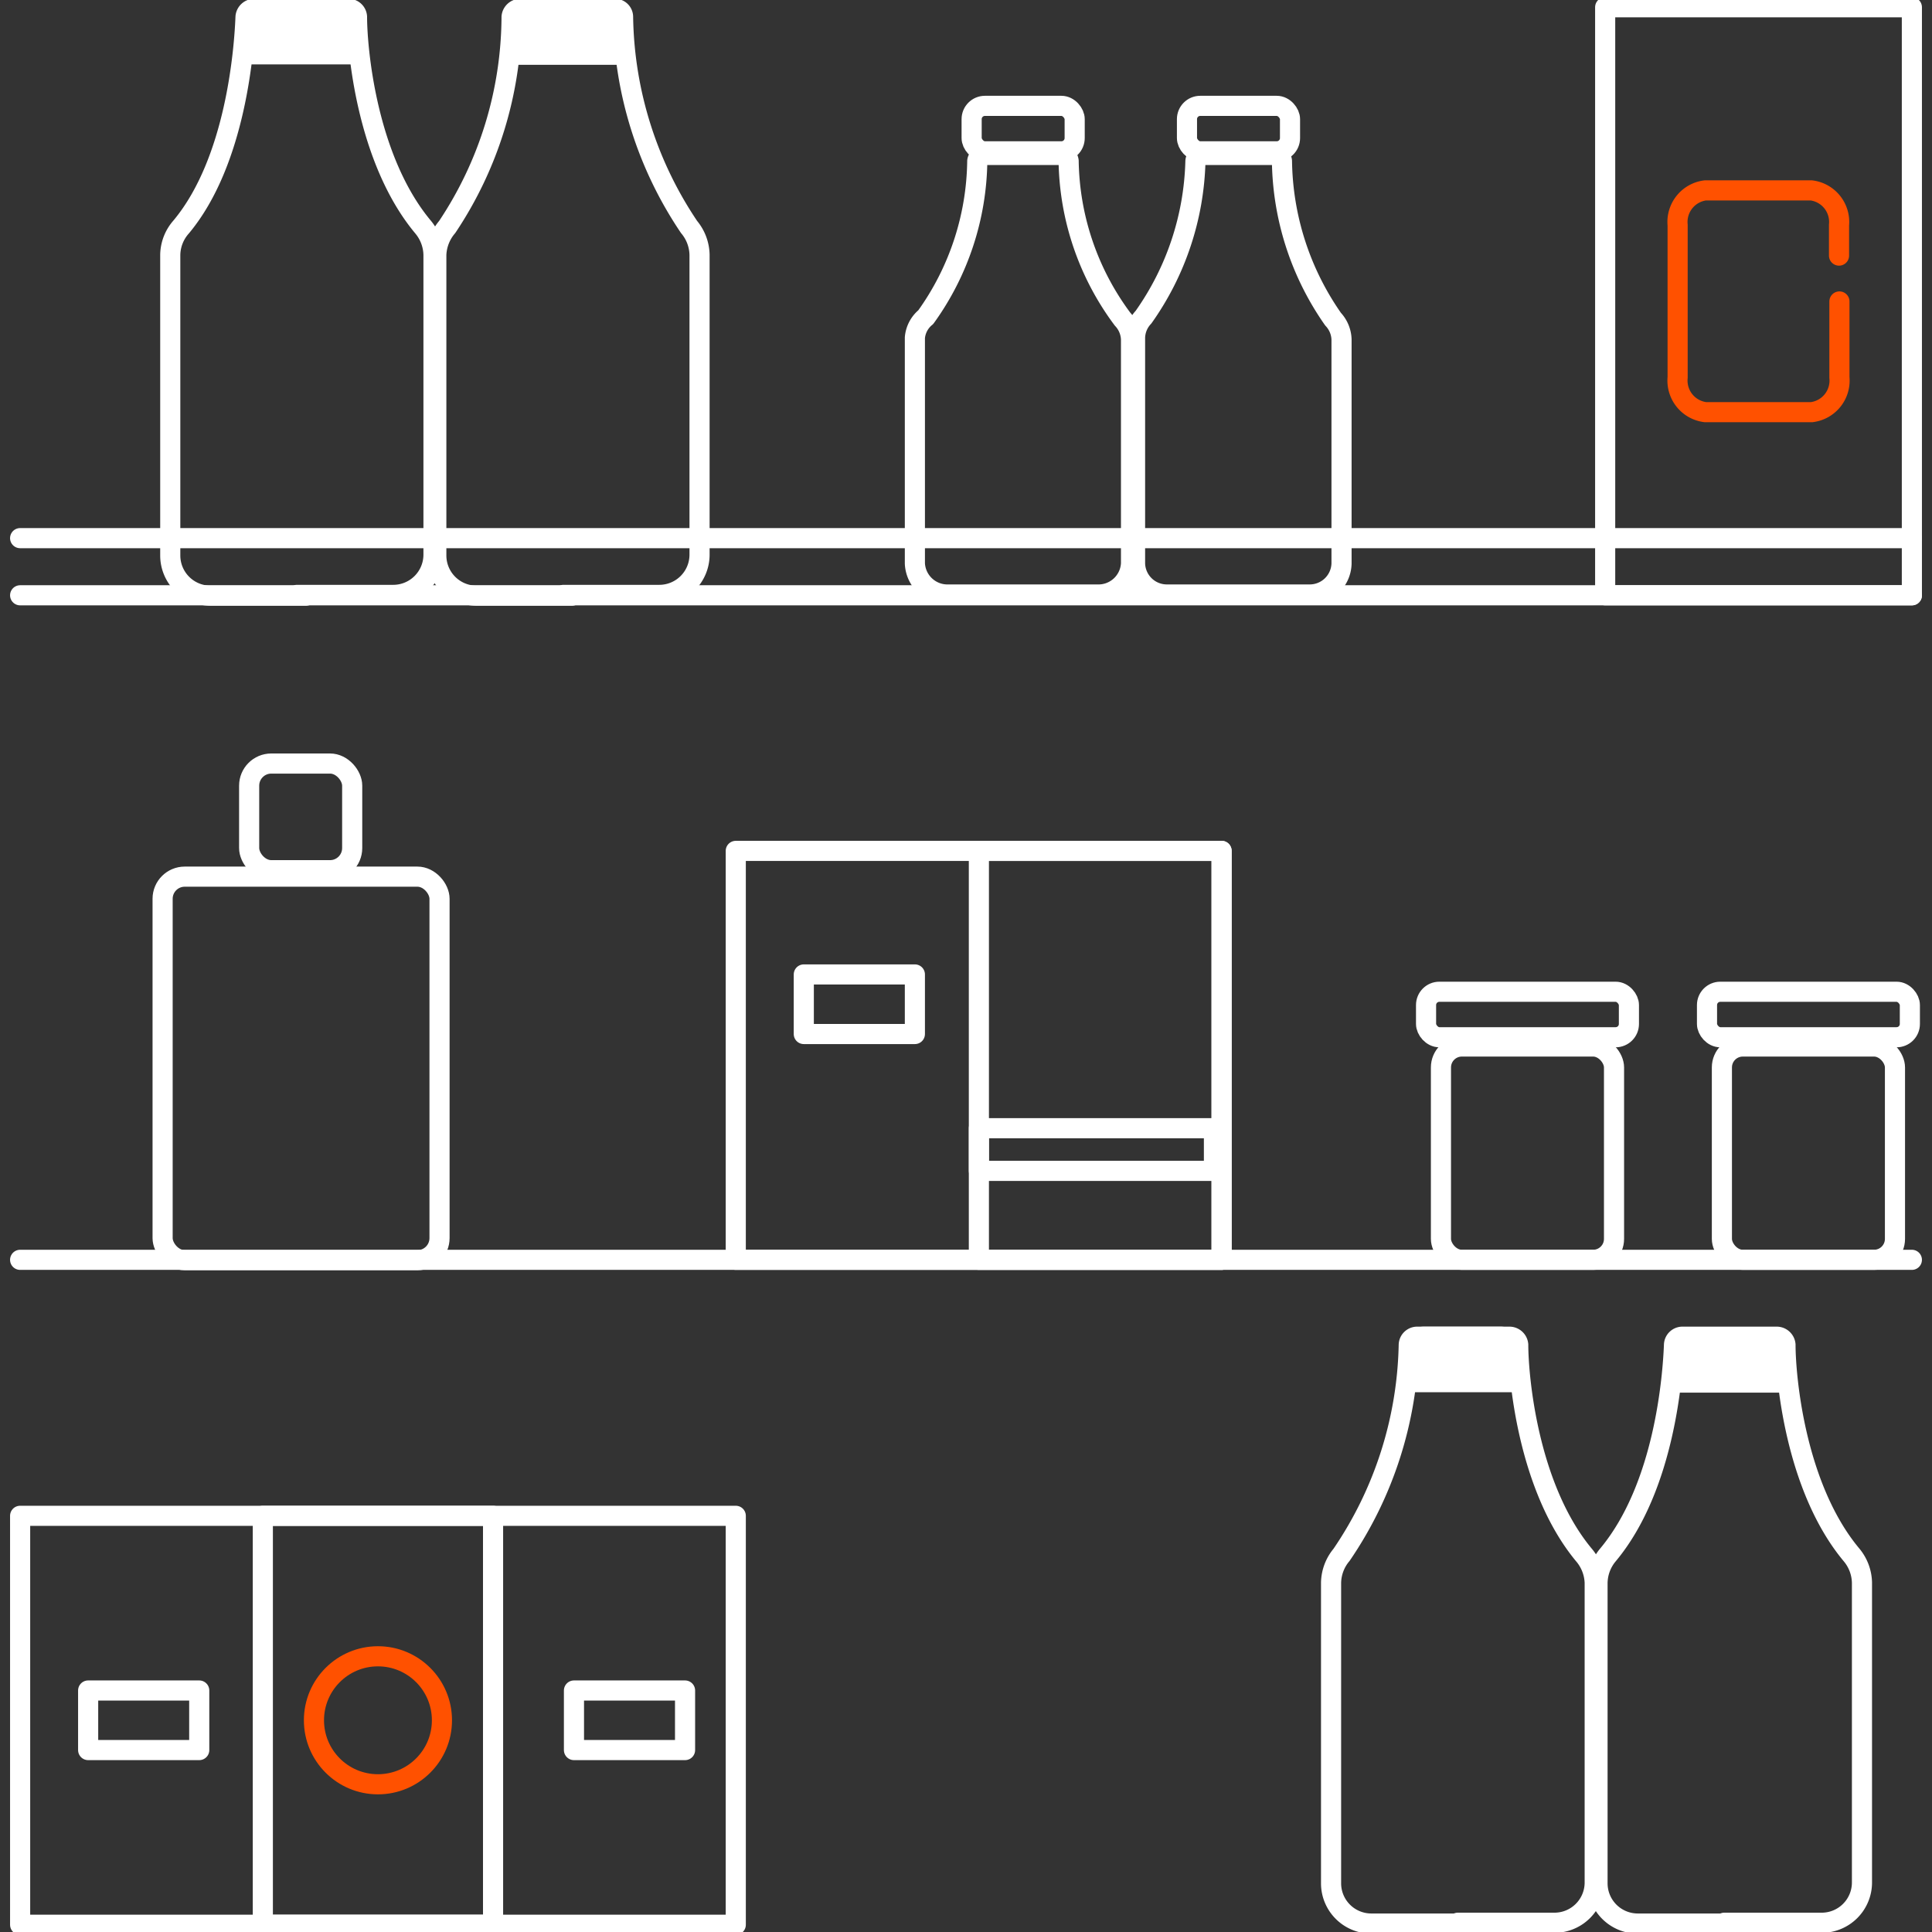
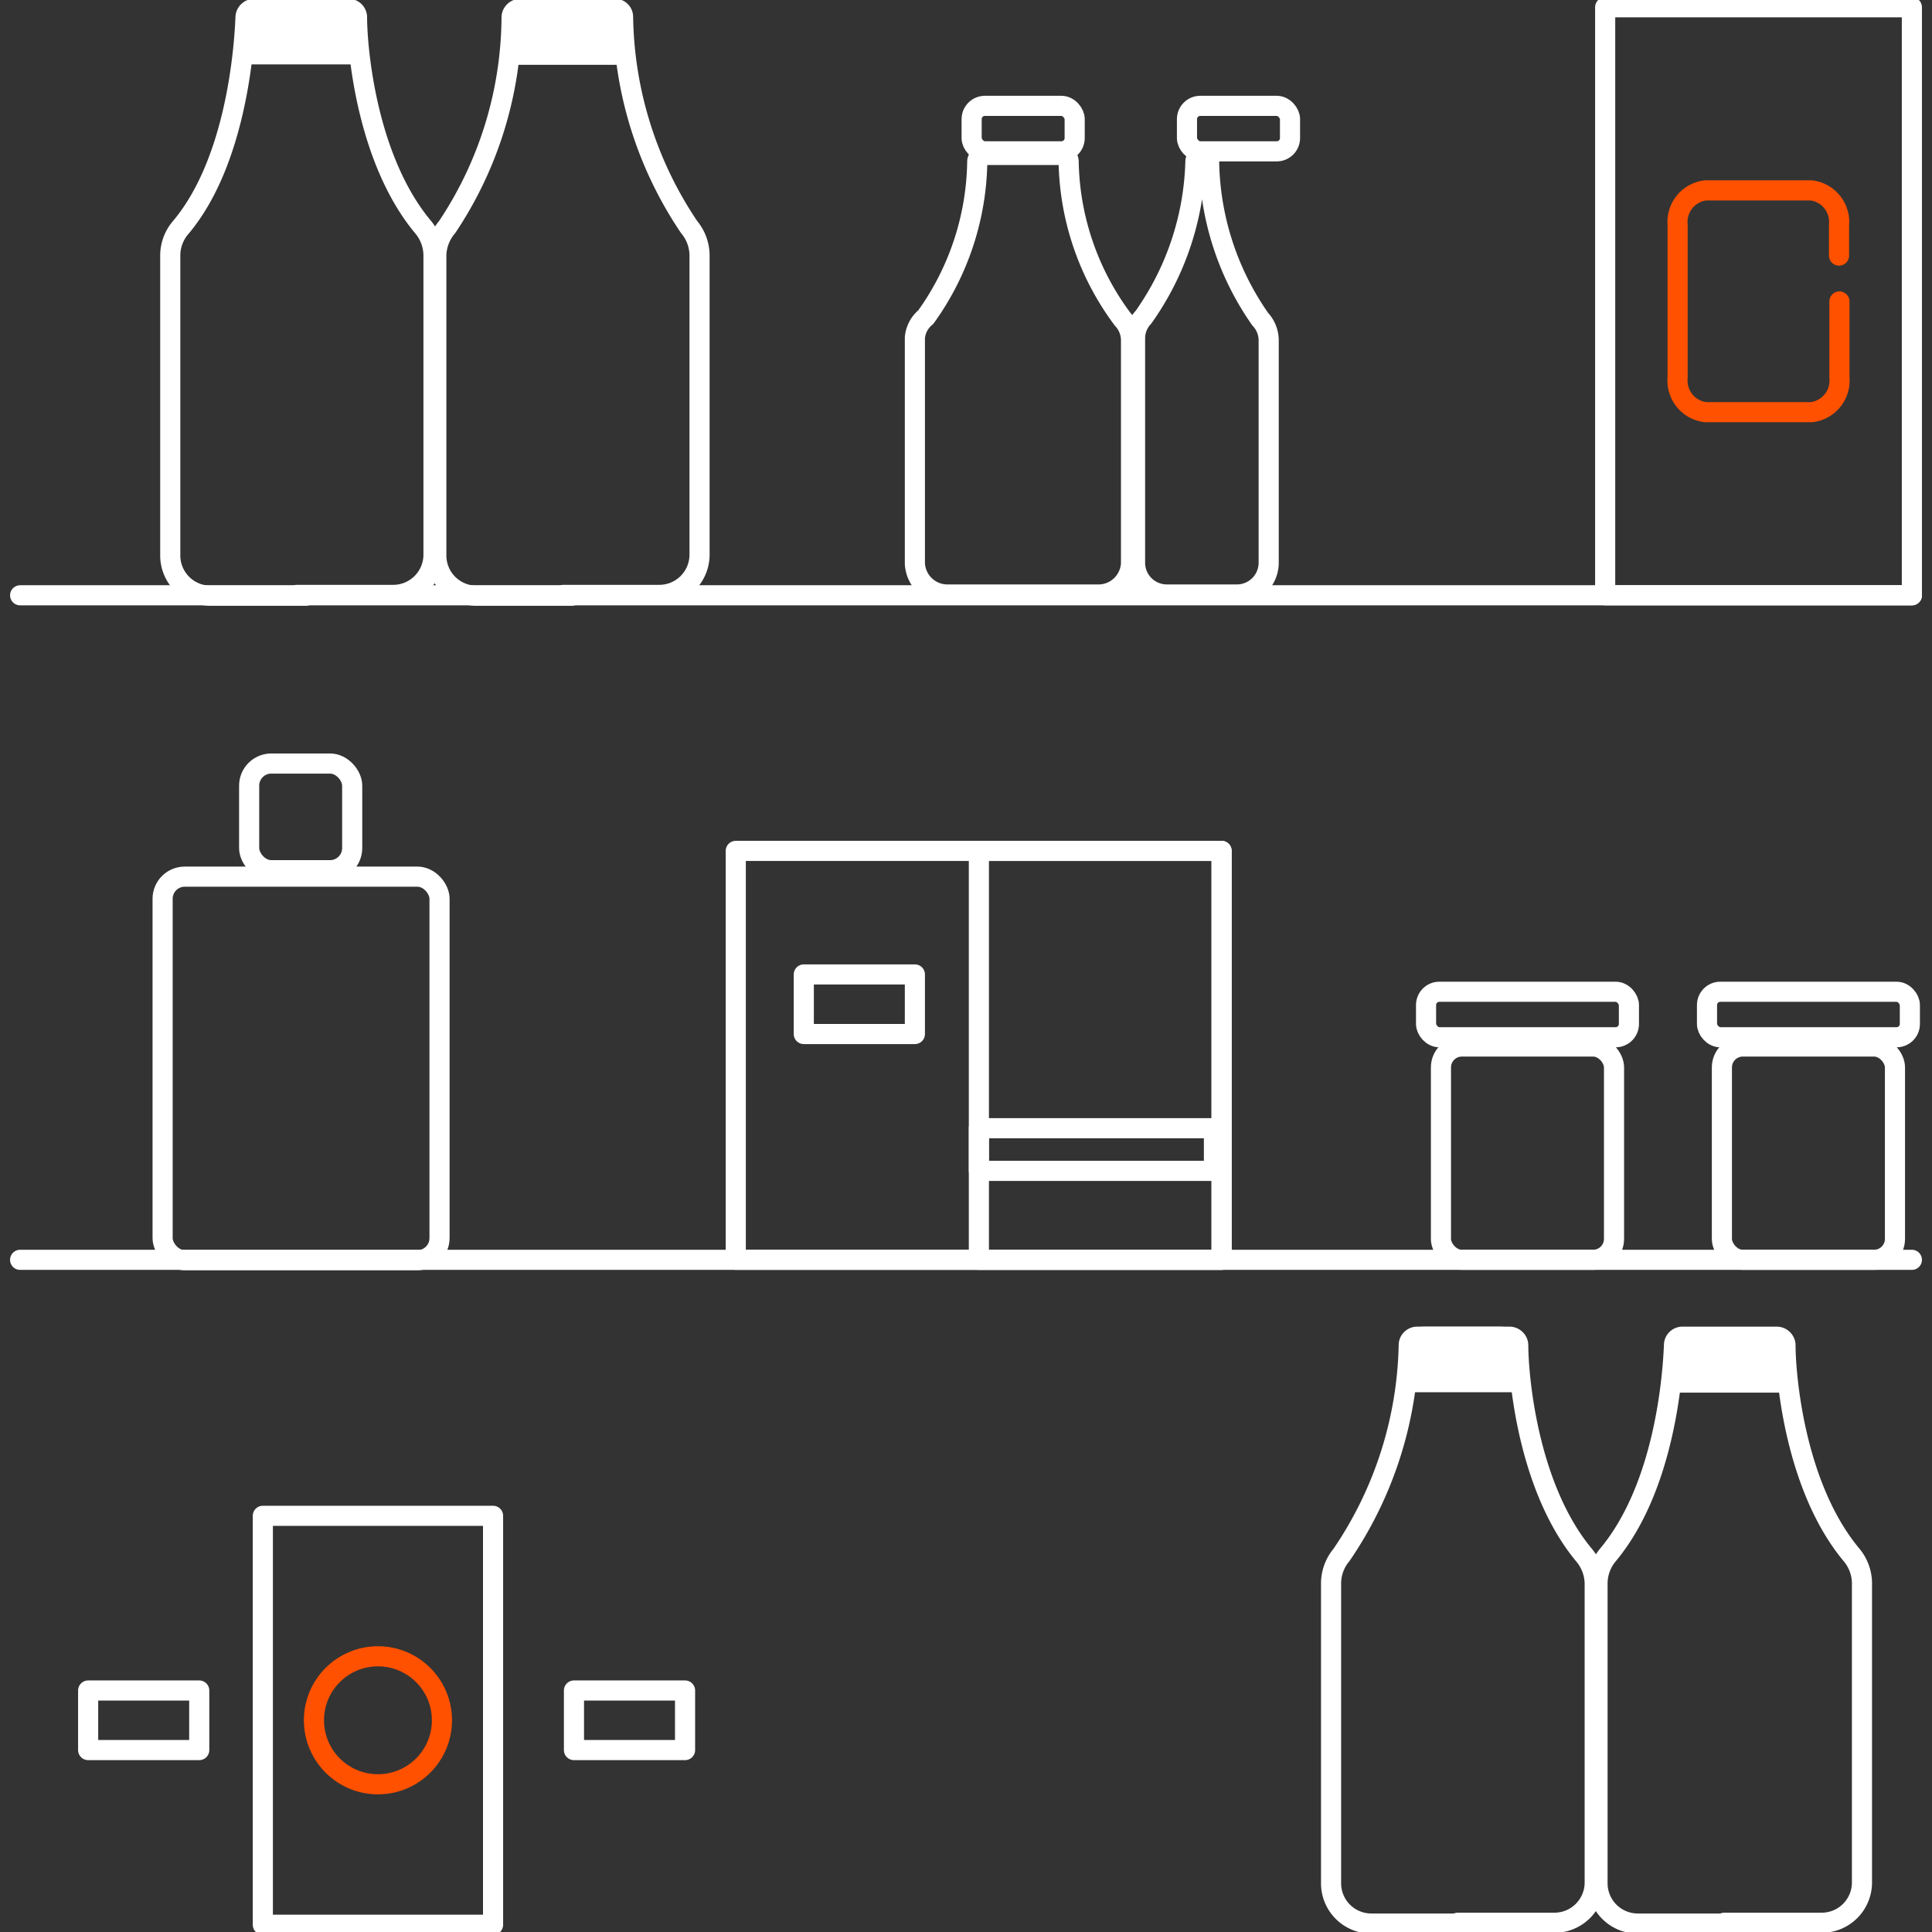
<svg xmlns="http://www.w3.org/2000/svg" id="Слой_1" data-name="Слой 1" viewBox="0 0 48 48">
  <rect x="0" y="0" width="48" height="48" fill="#333333" stroke="none" />
  <defs>
    <style>.cls-1,.cls-2,.cls-3,.cls-4,.cls-5{fill:none;}.cls-1,.cls-2,.cls-5,.cls-6{stroke:#fff;}.cls-1,.cls-2,.cls-3,.cls-4{stroke-linecap:round;}.cls-1,.cls-3,.cls-5,.cls-6{stroke-miterlimit:10;}.cls-1,.cls-2,.cls-3,.cls-4,.cls-5,.cls-6{stroke-width:0.5px;}.cls-2,.cls-4{stroke-linejoin:round;}.cls-3,.cls-4{stroke:#ff5100;}.cls-6{fill:#fff;}</style>
  </defs>
-   <line class="cls-1" x1="0.5" y1="13.37" x2="47.5" y2="13.37" />
  <line class="cls-1" x1="0.5" y1="14.79" x2="47.5" y2="14.79" />
  <line class="cls-1" x1="0.5" y1="31.3" x2="47.5" y2="31.3" />
  <path class="cls-2" d="M36.44,47.79H34.07a1,1,0,0,1-1-1V39.32a1.11,1.11,0,0,1,.26-.69A9.58,9.58,0,0,0,35,33.41a.21.21,0,0,1,.21-.2H37.5a.22.22,0,0,1,.22.2c0,.77.23,3.53,1.63,5.22a1.13,1.13,0,0,1,.27.69v7.45a1,1,0,0,1-1,1H36.22" />
  <path class="cls-2" d="M43.05,47.79H40.69a1,1,0,0,1-1-1V39.32a1.11,1.11,0,0,1,.26-.69c1.41-1.69,1.61-4.45,1.64-5.22a.21.21,0,0,1,.21-.2h2.35a.22.22,0,0,1,.21.2c0,.77.23,3.53,1.64,5.22a1.11,1.11,0,0,1,.26.69v7.45a1,1,0,0,1-1,1H42.84" />
  <path class="cls-2" d="M25.51,14.77H23.57a.81.81,0,0,1-.84-.77V8.39A.74.74,0,0,1,23,7.88,6.77,6.77,0,0,0,24.28,4a.18.18,0,0,1,.18-.15h1.91a.17.17,0,0,1,.18.15,6.73,6.73,0,0,0,1.34,3.93.77.77,0,0,1,.21.51V14a.81.81,0,0,1-.84.77H25.33" />
-   <path class="cls-2" d="M30.86,14.77H29a.79.79,0,0,1-.8-.77V8.39a.77.77,0,0,1,.21-.51A7,7,0,0,0,29.7,4a.17.17,0,0,1,.17-.15h1.81a.17.17,0,0,1,.17.15,7,7,0,0,0,1.27,3.93.77.77,0,0,1,.21.51V14a.79.79,0,0,1-.8.77H30.69" />
+   <path class="cls-2" d="M30.86,14.77H29a.79.79,0,0,1-.8-.77V8.39a.77.77,0,0,1,.21-.51A7,7,0,0,0,29.7,4a.17.17,0,0,1,.17-.15a.17.17,0,0,1,.17.15,7,7,0,0,0,1.27,3.93.77.77,0,0,1,.21.51V14a.79.79,0,0,1-.8.77H30.69" />
  <rect class="cls-2" x="39.88" y="0.18" width="7.62" height="14.61" />
-   <rect class="cls-2" x="0.5" y="37.66" width="17.78" height="10.16" />
  <path class="cls-3" d="M45.7,7.49V9.38a.79.79,0,0,1-.69.86H42.37a.79.79,0,0,1-.69-.86V5.59a.79.79,0,0,1,.69-.86H45a.79.79,0,0,1,.69.86v.76" />
  <rect class="cls-2" x="6.53" y="37.66" width="5.72" height="10.16" />
  <circle class="cls-4" cx="9.39" cy="42.74" r="1.59" />
  <rect class="cls-2" x="2.19" y="42" width="2.76" height="1.48" />
  <rect class="cls-2" x="14.26" y="42" width="2.76" height="1.48" />
  <rect class="cls-2" x="18.28" y="21.14" width="12.07" height="10.16" />
  <rect class="cls-2" x="24.32" y="21.14" width="6.03" height="10.16" />
  <rect class="cls-2" x="19.97" y="24.21" width="2.76" height="1.48" />
  <rect class="cls-2" x="24.32" y="28.03" width="5.84" height="1.06" />
  <rect class="cls-5" x="35.8" y="26" width="4.3" height="5.3" rx="0.52" />
  <rect class="cls-5" x="35.43" y="24.64" width="5.04" height="1.13" rx="0.33" />
  <rect class="cls-5" x="24.14" y="2.63" width="2.56" height="1.13" rx="0.33" />
  <rect class="cls-5" x="29.49" y="2.63" width="2.56" height="1.13" rx="0.33" />
  <path class="cls-6" d="M42,33.22h1.9a.33.33,0,0,1,.33.33v.8a0,0,0,0,1,0,0H41.66a0,0,0,0,1,0,0v-.8A.33.33,0,0,1,42,33.22Z" />
  <rect class="cls-5" x="42.78" y="26" width="4.3" height="5.3" rx="0.52" />
  <rect class="cls-5" x="4.04" y="21.78" width="6.88" height="9.53" rx="0.55" />
  <rect class="cls-5" x="42.41" y="24.64" width="5.04" height="1.13" rx="0.33" />
  <rect class="cls-5" x="6.19" y="18.97" width="2.56" height="2.65" rx="0.55" />
  <path class="cls-6" d="M35.38,33.21h1.9a.33.33,0,0,1,.33.33v.8a0,0,0,0,1,0,0H35.05a0,0,0,0,1,0,0v-.8A.33.33,0,0,1,35.38,33.21Z" />
  <path class="cls-2" d="M7.6,14.8H5.23a1,1,0,0,1-1-1V6.33a1.07,1.07,0,0,1,.27-.69C5.87,4,6.07,1.19,6.1.42a.22.22,0,0,1,.21-.2H8.66a.21.21,0,0,1,.21.2c0,.77.23,3.53,1.64,5.22a1.11,1.11,0,0,1,.26.69v7.45a1,1,0,0,1-1,1H7.38" />
  <path class="cls-2" d="M14.21,14.8H11.84a1,1,0,0,1-1-1V6.33a1.13,1.13,0,0,1,.27-.69A9.47,9.47,0,0,0,12.71.42a.22.22,0,0,1,.22-.2h2.34a.2.2,0,0,1,.21.2,9.58,9.58,0,0,0,1.64,5.22,1.11,1.11,0,0,1,.26.69v7.45a1,1,0,0,1-1,1H14" />
  <path class="cls-6" d="M13.15.23H15a.33.33,0,0,1,.33.33v.8a0,0,0,0,1,0,0H12.82a0,0,0,0,1,0,0V.56A.33.33,0,0,1,13.15.23Z" />
  <path class="cls-6" d="M6.54.22h1.9a.33.33,0,0,1,.33.33v.8a0,0,0,0,1,0,0H6.21a0,0,0,0,1,0,0V.55A.33.33,0,0,1,6.54.22Z" />
</svg>